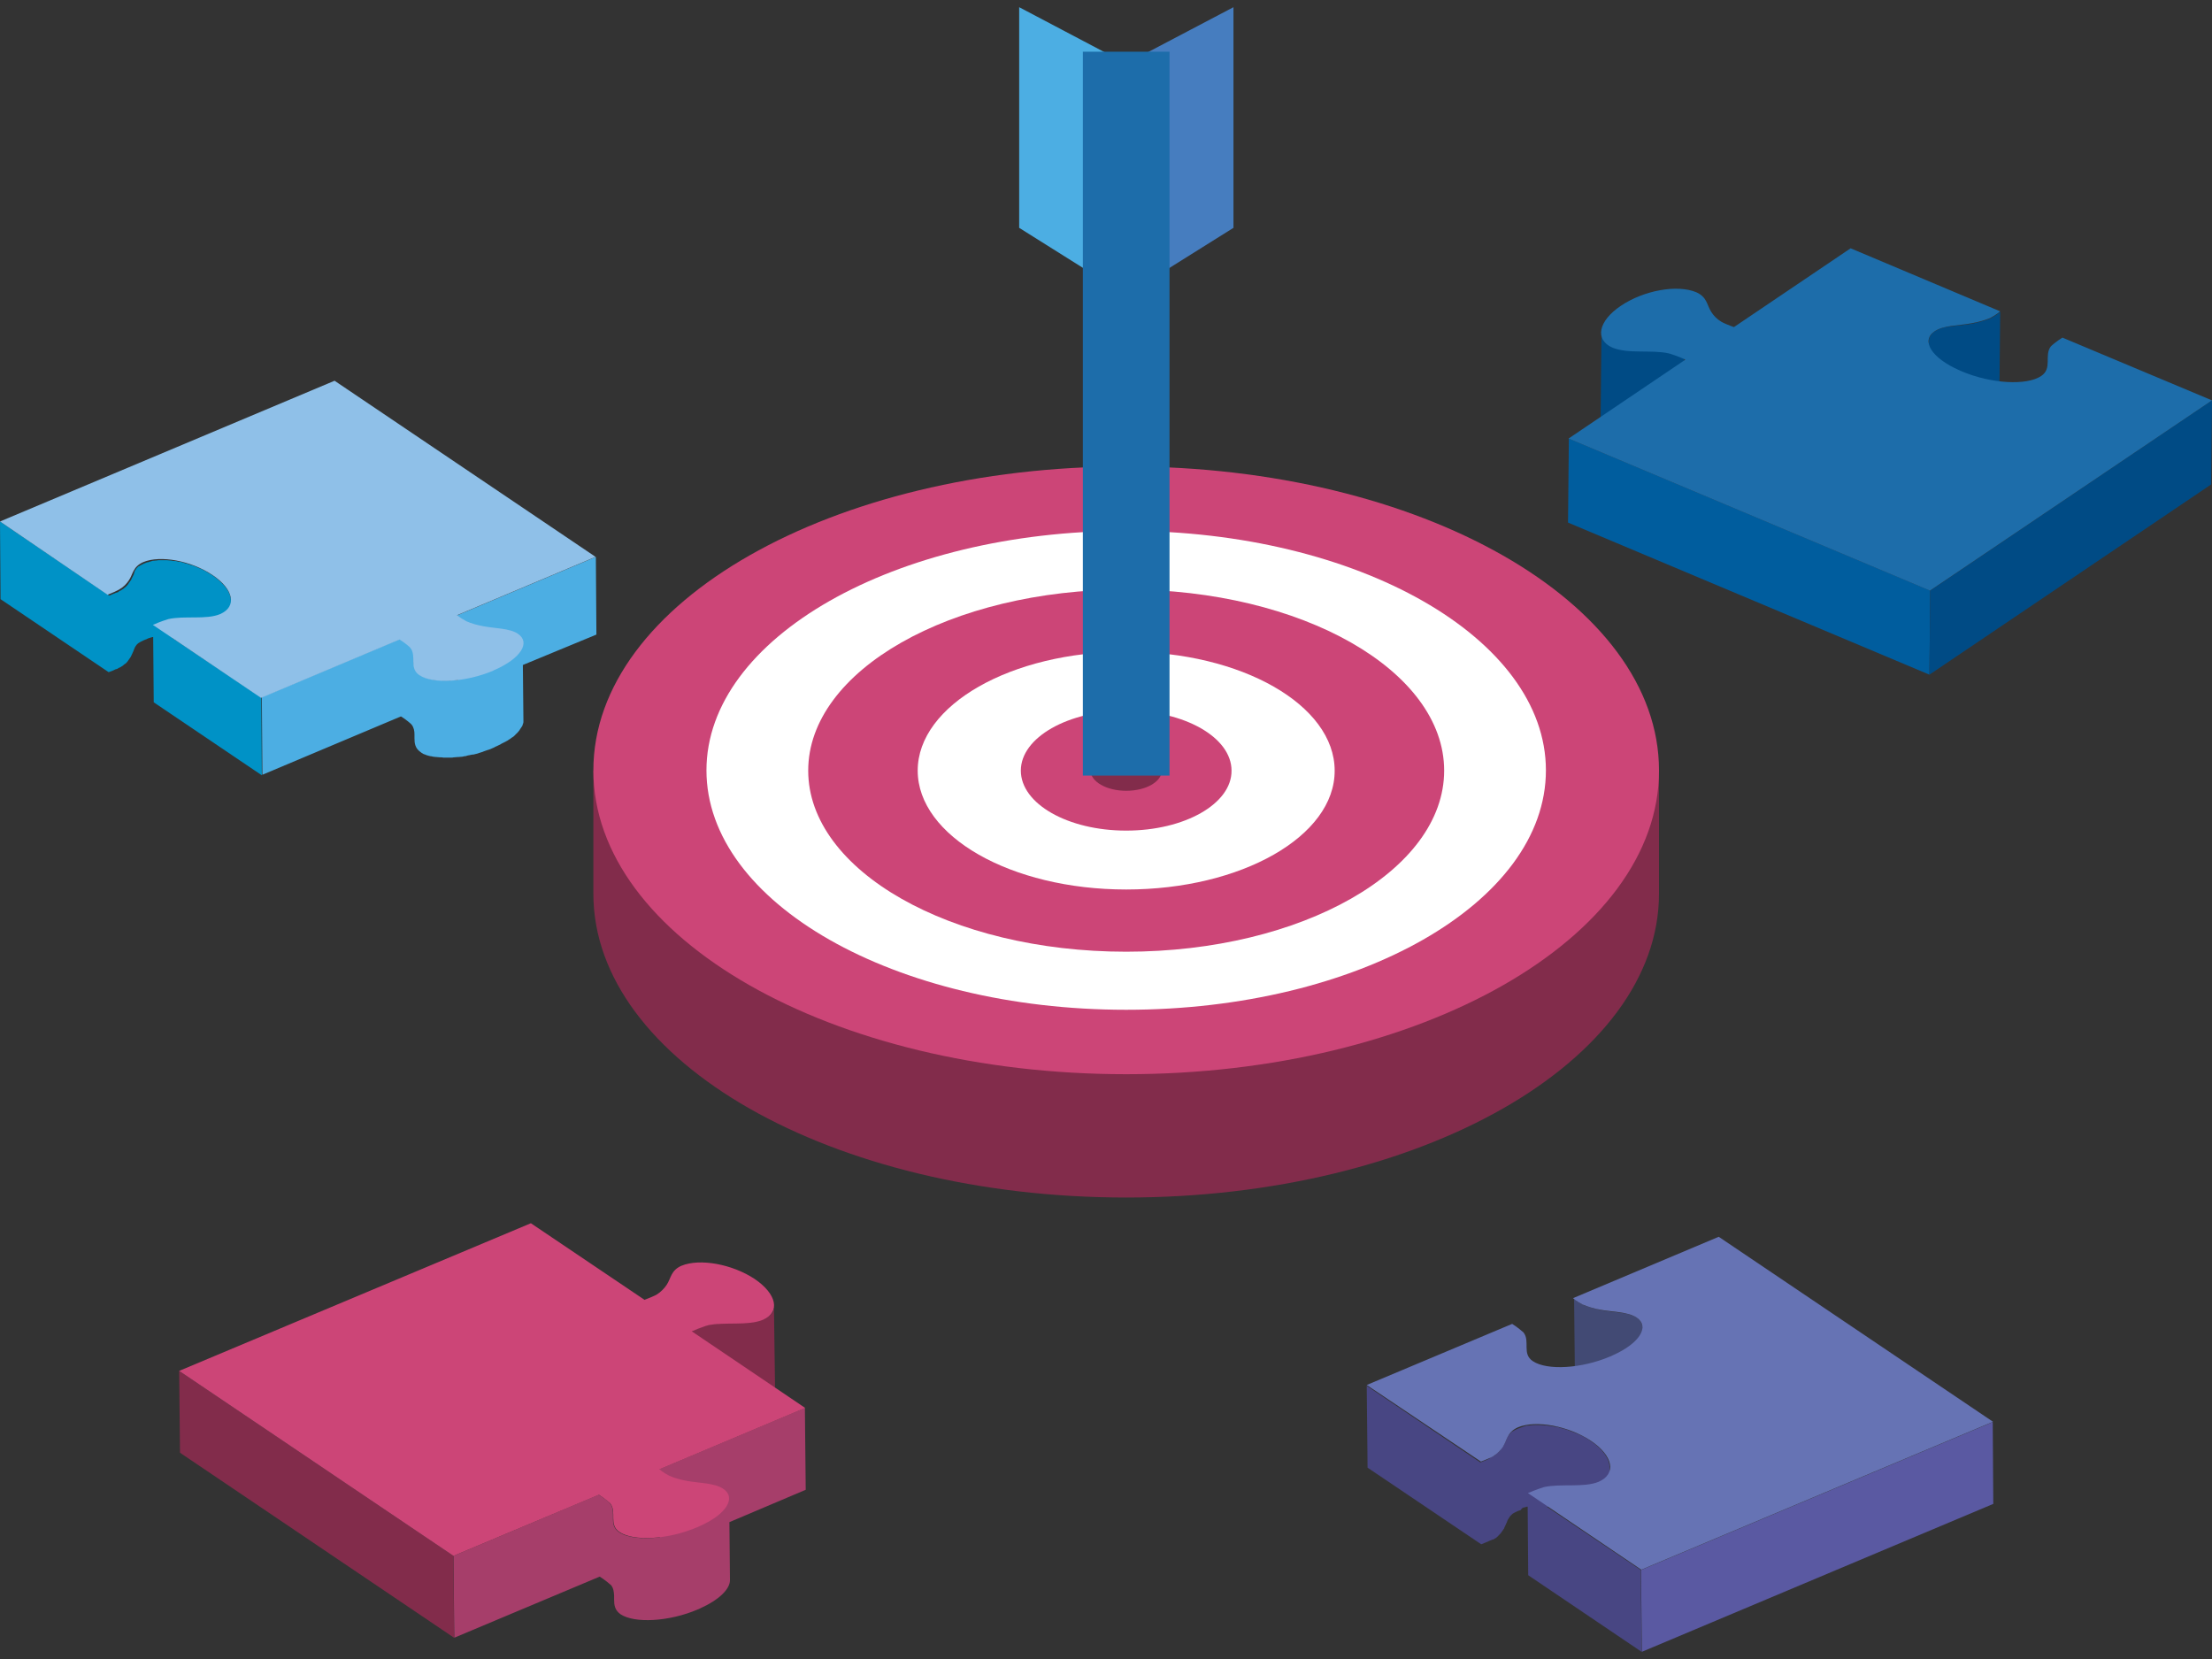
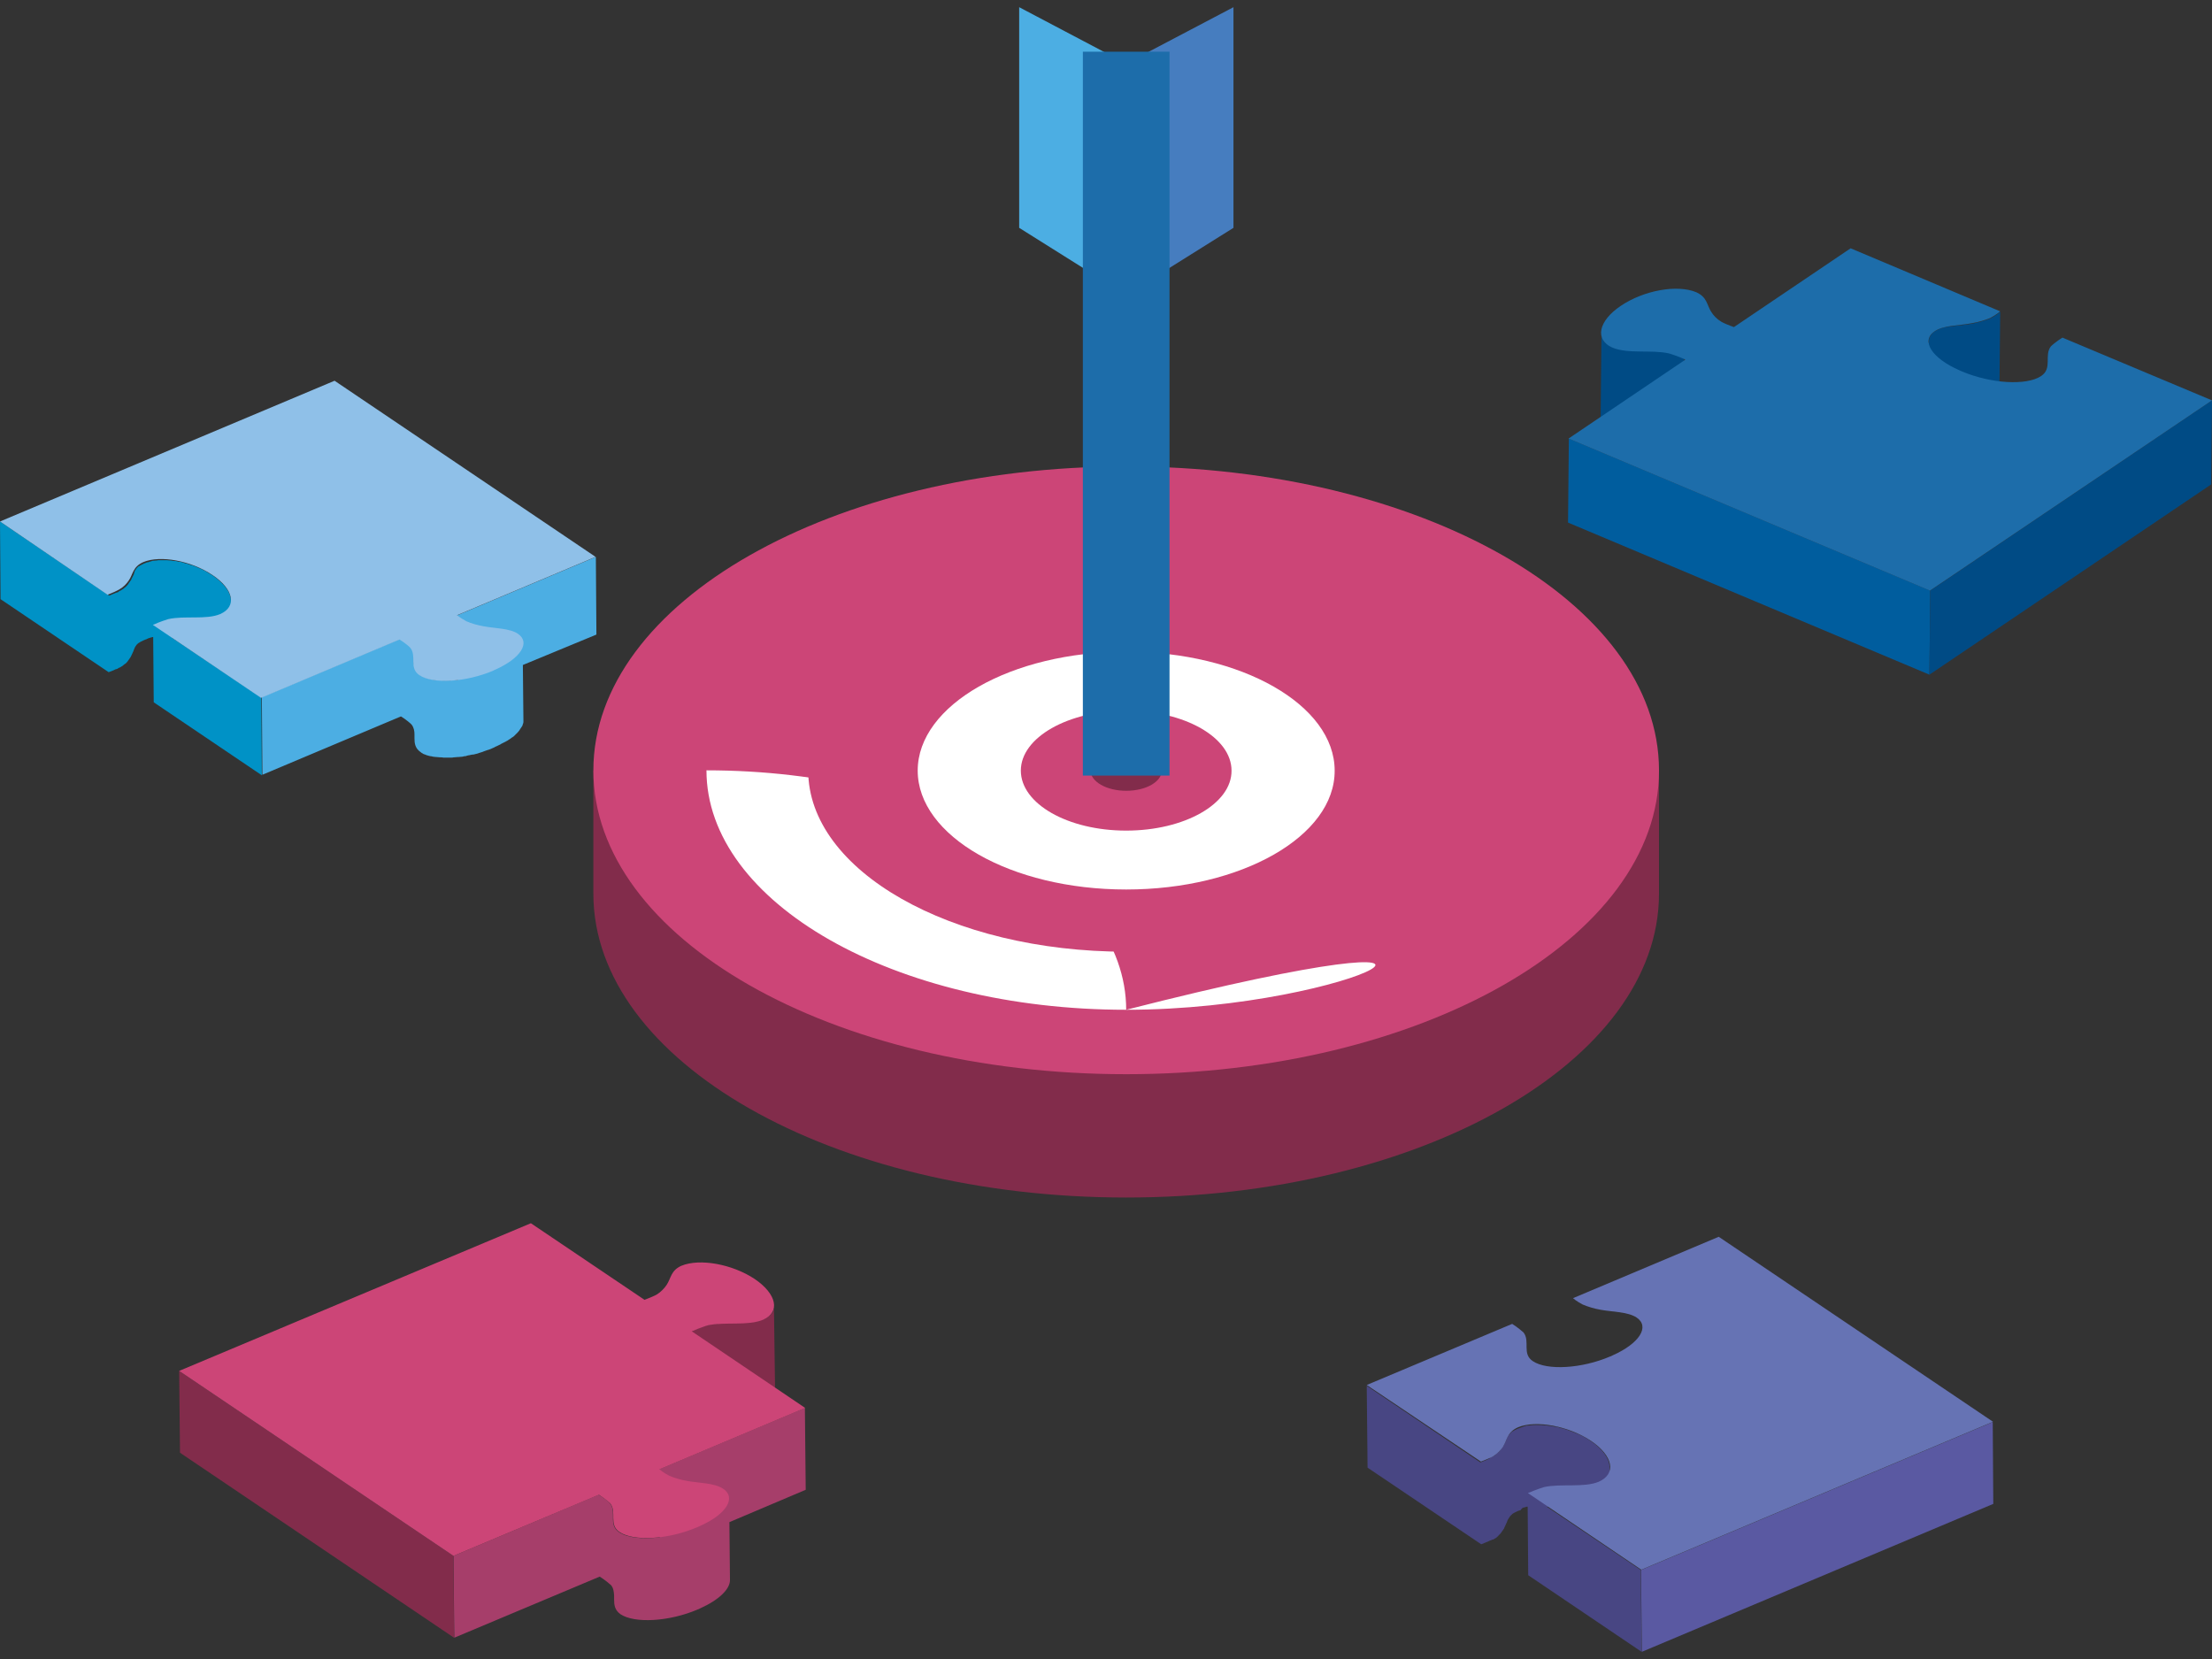
<svg xmlns="http://www.w3.org/2000/svg" version="1.1" id="Capa_1" x="0px" y="0px" viewBox="0 0 800 600" style="enable-background:new 0 0 800 600;" xml:space="preserve">
  <rect x="0" y="0" width="800" height="600" fill="#333333" stroke="none" />
  <style type="text/css">
	.st0{fill:#822C4B;}
	.st1{fill:#CC4577;}
	.st2{fill:#FFFFFF;}
	.st3{fill:#467DBF;}
	.st4{fill:#4CAEE3;}
	.st5{fill:none;stroke:#1D6DAA;stroke-width:31.339;stroke-miterlimit:10;}
	.st6{enable-background:new    ;}
	.st7{fill:#424A74;}
	.st8{fill:#484683;}
	.st9{fill:#5A59A2;}
	.st10{fill:#6673B4;}
	.st11{fill:#A63E6A;}
	.st12{fill:#0092C6;}
	.st13{fill:#8FC0E8;}
	.st14{fill:#004B85;}
	.st15{fill:#005D9E;}
	.st16{fill:#1D6DAA;}
</style>
  <g>
    <g>
      <g>
        <g>
          <g>
            <path class="st0" d="M214.6,278.7v44.5c0,60.7,86.3,109.9,192.7,109.9c106.4,0,192.7-49.2,192.7-109.9v-44.5H214.6z" />
            <path class="st1" d="M407.3,388.5c-106.4,0-192.7-49.2-192.7-109.9c0-60.7,86.3-109.9,192.7-109.9       c106.4,0,192.7,49.2,192.7,109.9C600.1,339.3,513.8,388.5,407.3,388.5z" />
-             <path class="st2" d="M407.3,365.2c-83.8,0-151.8-38.7-151.8-86.6c0-47.8,68-86.6,151.8-86.6c83.8,0,151.8,38.8,151.8,86.6       C559.1,326.5,491.2,365.2,407.3,365.2z" />
+             <path class="st2" d="M407.3,365.2c-83.8,0-151.8-38.7-151.8-86.6c83.8,0,151.8,38.8,151.8,86.6       C559.1,326.5,491.2,365.2,407.3,365.2z" />
            <ellipse class="st1" cx="407.3" cy="278.7" rx="115" ry="65.5" />
            <path class="st2" d="M407.3,321.7c-41.7,0-75.4-19.3-75.4-43c0-23.7,33.8-43,75.4-43c41.7,0,75.4,19.3,75.4,43       C482.8,302.4,449,321.7,407.3,321.7z" />
            <path class="st1" d="M407.3,300.4c-21.1,0-38.1-9.7-38.1-21.7c0-12,17.1-21.7,38.1-21.7c21.1,0,38.1,9.7,38.1,21.7       C445.5,290.7,428.4,300.4,407.3,300.4z" />
            <path class="st0" d="M407.3,286c-7.1,0-12.9-3.3-12.9-7.4c0-4.1,5.8-7.4,12.9-7.4c7.1,0,12.9,3.3,12.9,7.4       C420.2,282.7,414.5,286,407.3,286z" />
          </g>
          <g>
            <polygon class="st3" points="407.3,106.7 407.3,23 446.1,2.6 446.1,82.4      " />
            <polygon class="st4" points="407.3,106.7 407.3,23 368.6,2.6 368.6,82.4      " />
            <line class="st5" x1="407.3" y1="18.7" x2="407.3" y2="280.5" />
          </g>
        </g>
      </g>
      <g class="st6">
-         <path class="st7" d="M594,480c0-1.3-0.7-2.5-2.1-3.5c-0.2-0.2-0.5-0.3-0.7-0.4c-0.1,0-0.2-0.1-0.2-0.1c-0.2-0.1-0.4-0.2-0.6-0.2     c0,0-0.1,0-0.1-0.1c0,0-0.1,0-0.1,0c-0.3-0.1-0.6-0.2-0.9-0.3c0,0,0,0,0,0l0,0c-0.3-0.1-0.7-0.2-1-0.3c0,0-0.1,0-0.1,0     c0,0-0.1,0-0.1,0c-0.4-0.1-0.8-0.2-1.2-0.2c0,0,0,0,0,0c0,0-0.1,0-0.1,0c-0.4-0.1-0.9-0.1-1.3-0.2c0,0-0.1,0-0.1,0     c-0.5-0.1-0.9-0.1-1.4-0.2c0,0-0.1,0-0.1,0c-0.4,0-0.8-0.1-1.1-0.1c-0.4-0.1-0.9-0.1-1.3-0.2c-0.1,0-0.2,0-0.2,0     c-0.4-0.1-0.9-0.1-1.3-0.2c-0.2,0-0.4-0.1-0.7-0.1c-0.4-0.1-0.9-0.2-1.3-0.3c-0.1,0-0.2,0-0.2-0.1c-0.3-0.1-0.6-0.1-1-0.2     c0,0,0,0,0,0c-0.3-0.1-0.6-0.2-1-0.3c-0.1,0-0.2-0.1-0.3-0.1c-0.2-0.1-0.4-0.1-0.7-0.2c-0.1,0-0.2-0.1-0.3-0.1     c-0.2-0.1-0.4-0.2-0.7-0.2c-0.1,0-0.2-0.1-0.2-0.1c-0.3-0.1-0.5-0.2-0.8-0.3c-0.4-0.2-2.4-1.3-3.5-2.3l0.3,29.6     c1.2,1,3.1,2.1,3.5,2.3c0.3,0.1,0.5,0.2,0.8,0.3c0,0,0,0,0.1,0c0.1,0,0.1,0,0.2,0.1c0.2,0.1,0.4,0.2,0.7,0.2     c0.1,0,0.2,0.1,0.3,0.1c0.2,0.1,0.4,0.1,0.7,0.2c0.1,0,0.1,0,0.2,0.1c0,0,0.1,0,0.1,0c0.3,0.1,0.6,0.2,1,0.3l0,0     c0.3,0.1,0.7,0.2,1,0.2c0,0,0.1,0,0.1,0c0,0,0.1,0,0.1,0c0.4,0.1,0.9,0.2,1.3,0.3c0.2,0,0.4,0.1,0.6,0.1c0,0,0.1,0,0.1,0     c0.4,0.1,0.9,0.1,1.3,0.2c0.1,0,0.2,0,0.3,0c0.4,0.1,0.9,0.1,1.3,0.2c0,0,0,0,0,0c0.3,0,0.6,0.1,0.9,0.1c0.1,0,0.2,0,0.4,0     c0.5,0.1,1,0.1,1.4,0.2c0,0,0.1,0,0.1,0c0.5,0.1,0.9,0.1,1.3,0.2c0,0,0.1,0,0.1,0c0.4,0.1,0.8,0.2,1.2,0.2c0.1,0,0.2,0,0.3,0.1     c0.3,0.1,0.7,0.2,1,0.3c0.3,0.1,0.6,0.2,1,0.3c0.1,0,0.2,0.1,0.3,0.1c0.2,0.1,0.4,0.2,0.6,0.3c0.1,0,0.2,0.1,0.2,0.1     c0.3,0.1,0.5,0.3,0.7,0.4c1.4,1,2.1,2.2,2.1,3.5L594,480z" />
        <path class="st8" d="M551.2,545.2c0.1,0,0.2,0,0.3-0.1c0.1,0,0.3-0.1,0.4-0.1c0.1,0,0.2,0,0.3-0.1c0.1,0,0.2,0,0.3,0l0.2,24.8     l41,27.7l-0.3-29.6l-34-22.9c0.5,0.1,1,0.1,1.5,0.2c0.1,0,0.2,0,0.3,0.1c0.2,0,0.4,0.1,0.6,0.1c0.1,0,0.3,0.1,0.4,0.1     c0.2,0,0.4,0.1,0.5,0.1c0.1,0,0.3,0.1,0.4,0.1c0.3,0.1,0.6,0.1,0.9,0.2c0.1,0,0.2,0,0.2,0.1c0.4,0.1,0.7,0.2,1.1,0.3     c0.1,0,0.1,0,0.2,0.1c0.5,0.1,1,0.3,1.5,0.5c0,0,0.1,0,0.1,0c0.5,0.2,1,0.4,1.5,0.5c0,0,0.1,0,0.1,0c0.6,0.2,1.1,0.5,1.7,0.7     c0,0,0.1,0,0.1,0c0.6,0.3,1.1,0.5,1.7,0.8c0,0,0,0,0.1,0c0.5,0.3,1.1,0.6,1.6,0.9c0,0,0,0,0,0c0.5,0.3,1.1,0.6,1.6,1     c4.5,3.1,6.9,6.5,6.9,9.4c-0.1-9.9-0.2-19.7-0.3-29.6c0-2.9-2.4-6.4-6.9-9.4c-0.5-0.3-1-0.7-1.6-1c0,0,0,0,0,0     c-0.5-0.3-1.1-0.6-1.6-0.9c0,0,0,0-0.1,0c-0.5-0.3-1.1-0.5-1.7-0.8c0,0-0.1,0-0.1,0c-0.6-0.2-1.1-0.5-1.7-0.7c0,0,0,0,0,0     c0,0-0.1,0-0.1,0c-0.5-0.2-1-0.4-1.5-0.6c0,0,0,0-0.1,0c-0.5-0.2-1-0.3-1.5-0.5c0,0-0.1,0-0.1,0c0,0-0.1,0-0.1,0     c-0.4-0.1-0.7-0.2-1.1-0.3c-0.1,0-0.1,0-0.2-0.1c-0.3-0.1-0.6-0.1-0.9-0.2c-0.1,0-0.1,0-0.2,0c-0.1,0-0.1,0-0.2,0     c-0.2,0-0.4-0.1-0.6-0.1c-0.1,0-0.3-0.1-0.4-0.1c-0.2,0-0.4-0.1-0.6-0.1c-0.1,0-0.2,0-0.3,0c0,0,0,0-0.1,0     c-0.5-0.1-1-0.2-1.5-0.2c0,0-0.1,0-0.1,0c0,0-0.1,0-0.1,0c-0.4,0-0.9-0.1-1.3-0.1c0,0-0.1,0-0.1,0c0,0-0.1,0-0.1,0     c-0.8,0-1.6-0.1-2.3,0c0,0-0.1,0-0.1,0c0,0-0.1,0-0.1,0c-0.4,0-0.7,0-1.1,0.1c0,0,0,0,0,0c0,0,0,0-0.1,0c-0.4,0-0.7,0.1-1.1,0.1     c0,0-0.1,0-0.1,0c0,0-0.1,0-0.1,0c-0.1,0-0.3,0-0.4,0.1c-0.1,0-0.2,0-0.3,0.1c-0.2,0-0.3,0.1-0.4,0.1c-0.1,0-0.2,0-0.2,0.1     c0,0,0,0,0,0c-0.3,0.1-0.6,0.2-0.9,0.3c-0.1,0-0.1,0-0.2,0.1c-0.3,0.1-0.6,0.2-0.9,0.3c-0.2,0.1-0.4,0.2-0.6,0.3     c-0.1,0-0.1,0.1-0.2,0.1c-0.1,0-0.1,0.1-0.2,0.1c-0.1,0-0.1,0.1-0.2,0.1c-0.1,0-0.1,0.1-0.2,0.1c-0.1,0.1-0.2,0.2-0.3,0.2     c-0.1,0-0.1,0.1-0.2,0.1c0,0,0,0-0.1,0c-0.1,0.1-0.2,0.2-0.3,0.3c0,0,0,0,0,0c-0.1,0.1-0.2,0.2-0.3,0.3c0,0,0,0.1-0.1,0.1     c0,0-0.1,0.1-0.1,0.1c-0.1,0.1-0.2,0.2-0.2,0.3c0,0-0.1,0.1-0.1,0.1c0,0,0,0-0.1,0.1c0,0-0.1,0.1-0.1,0.1     c-0.1,0.1-0.1,0.2-0.2,0.3c0,0.1-0.1,0.1-0.1,0.2c-0.1,0.1-0.1,0.2-0.1,0.3c0,0,0,0.1-0.1,0.1c0,0,0,0.1-0.1,0.1     c-0.1,0.2-0.2,0.3-0.2,0.5c0,0,0,0.1,0,0.1c-0.1,0.2-0.2,0.4-0.3,0.6c-0.1,0.2-0.1,0.3-0.2,0.5c0,0.1-0.1,0.1-0.1,0.2     c-0.1,0.2-0.2,0.4-0.3,0.6c-0.1,0.1-0.1,0.2-0.2,0.3c0,0-0.1,0.1-0.1,0.1c-0.1,0.1-0.2,0.3-0.3,0.4c-0.1,0.1-0.1,0.2-0.2,0.3     c-0.1,0.1-0.2,0.3-0.3,0.4c0,0.1-0.1,0.1-0.1,0.2c-0.1,0.2-0.3,0.3-0.4,0.5c0,0,0,0,0,0c-0.2,0.2-0.3,0.3-0.5,0.5     c-0.1,0-0.1,0.1-0.2,0.1c-0.1,0.1-0.3,0.2-0.4,0.4c-0.1,0.1-0.1,0.1-0.2,0.2c-0.1,0.1-0.3,0.2-0.4,0.3c-0.1,0-0.1,0.1-0.2,0.1     c-0.2,0.2-0.4,0.3-0.7,0.4c0,0,0,0-0.1,0c0,0,0,0,0,0c0,0-0.1,0-0.1,0.1c0,0,0,0-0.1,0c0,0-0.1,0-0.1,0.1c0,0,0,0-0.1,0     c0,0-0.1,0-0.1,0.1c0,0-0.1,0-0.1,0.1c0,0-0.1,0-0.1,0.1c0,0-0.1,0-0.1,0.1c0,0-0.1,0-0.1,0.1c-0.1,0-0.1,0-0.2,0.1     c-0.1,0-0.1,0.1-0.2,0.1c0,0-0.1,0-0.1,0c-0.1,0-0.2,0.1-0.3,0.2c-0.8,0.3-1.7,0.7-2.5,1l-41.1-27.7l0.3,29.6l41.1,27.7     c0.8-0.3,1.8-0.7,2.5-1c0.2-0.1,0.4-0.2,0.6-0.3c0,0,0,0,0,0c0.1,0,0.2-0.1,0.3-0.1c0,0,0,0,0,0c0.1,0,0.1-0.1,0.2-0.1     c0,0,0.1,0,0.1,0c0.1,0,0.1,0,0.1-0.1c0,0,0.1,0,0.1,0c0,0,0.1,0,0.1-0.1c0,0,0.1,0,0.1,0c0,0,0,0,0.1,0c0,0,0.1,0,0.1,0     c0,0,0,0,0,0c0,0,0,0,0,0c0,0,0,0,0,0c0.2-0.1,0.5-0.3,0.7-0.4c0.1,0,0.1-0.1,0.2-0.1c0.1-0.1,0.3-0.2,0.4-0.3     c0,0,0.1-0.1,0.1-0.1c0,0,0.1-0.1,0.1-0.1c0.1-0.1,0.3-0.2,0.4-0.4c0.1-0.1,0.1-0.1,0.2-0.2c0.2-0.2,0.3-0.3,0.5-0.5c0,0,0,0,0,0     c0,0,0,0,0,0c0.1-0.2,0.3-0.3,0.4-0.5c0-0.1,0.1-0.1,0.1-0.2c0.1-0.1,0.2-0.3,0.3-0.4c0,0,0.1-0.1,0.1-0.1c0-0.1,0.1-0.1,0.1-0.2     c0.1-0.1,0.2-0.3,0.3-0.4c0-0.1,0.1-0.1,0.1-0.2c0-0.1,0.1-0.2,0.1-0.3c0,0,0,0,0,0c0.1-0.2,0.2-0.4,0.3-0.6     c0-0.1,0.1-0.1,0.1-0.2c0.1-0.2,0.1-0.3,0.2-0.5c0.1-0.2,0.2-0.4,0.3-0.6c0,0,0-0.1,0-0.1c0.1-0.2,0.2-0.3,0.2-0.5     c0-0.1,0.1-0.1,0.1-0.2c0-0.1,0.1-0.2,0.2-0.3c0-0.1,0.1-0.1,0.1-0.2c0.1-0.1,0.1-0.2,0.2-0.3c0-0.1,0.1-0.1,0.1-0.2     c0,0,0.1-0.1,0.1-0.1c0.1-0.1,0.1-0.2,0.2-0.3c0,0,0.1-0.1,0.1-0.1c0.1-0.1,0.2-0.2,0.3-0.3c0,0,0,0,0,0c0.1-0.1,0.3-0.2,0.4-0.4     c0.1,0,0.1-0.1,0.2-0.1c0.1-0.1,0.2-0.2,0.3-0.2c0.1,0,0.1-0.1,0.2-0.1c0.1-0.1,0.3-0.2,0.4-0.2c0.1,0,0.1-0.1,0.2-0.1     c0.2-0.1,0.4-0.2,0.6-0.3c0.3-0.1,0.6-0.2,0.9-0.3c0.1,0,0.1,0,0.2-0.1C550.5,545.3,550.9,545.2,551.2,545.2z" />
        <g>
          <polygon class="st9" points="720.7,514.3 720.9,543.9 593.8,597.4 593.5,567.8     " />
        </g>
        <g>
          <path class="st10" d="M494.3,500.9l52.6-22.1c1.8,1.1,3.9,2.9,4.1,3.1c2.5,3.2-0.7,7.7,3.4,10.4c5.1,3.4,17.6,2.7,27.9-1.7      c0.3-0.1,0.6-0.2,0.9-0.4c9.7-4.3,13.6-10.4,8.7-13.7c-3.2-2.1-8.6-2-13-2.8c-2.3-0.4-4.6-1.1-6.5-1.9c-0.4-0.2-2.4-1.3-3.5-2.3      l52.7-22.2l99.2,66.9l-127.2,53.5l-41-27.7c0.2-0.1,0.3-0.2,0.5-0.2c2-0.9,5-1.9,5.4-2c6.1-1.3,14.4,0.3,19.7-1.9      c6.5-2.9,5.2-9.4-2.8-14.8c-8.1-5.4-19.9-7.6-26.4-4.9c-4,1.8-3.9,4.6-5.4,7c-0.8,1.2-2,2.5-3.6,3.5c-0.2,0.1-0.9,0.5-1.9,0.9      c-0.8,0.3-1.7,0.7-2.5,1L494.3,500.9z" />
        </g>
      </g>
      <g>
        <g class="st6">
          <g>
            <path class="st0" d="M279.9,472c0,0.1,0,0.1,0,0.2c0,0.1,0,0.2,0,0.2c0,0.1,0,0.1,0,0.2c0,0.1,0,0.1,0,0.2c0,0.1,0,0.1,0,0.2       c0,0.1,0,0.1,0,0.2c0,0.1,0,0.1-0.1,0.2c0,0.1,0,0.1,0,0.2c0,0,0,0.1,0,0.1c-0.1,0.2-0.2,0.4-0.2,0.6c0,0,0,0,0,0       c-0.1,0.2-0.2,0.4-0.3,0.5c0,0,0,0.1-0.1,0.1c-0.1,0.2-0.3,0.3-0.4,0.5c0,0-0.1,0.1-0.1,0.1c0,0-0.1,0.1-0.1,0.1       c-0.1,0.1-0.1,0.1-0.2,0.2c-0.1,0-0.1,0.1-0.2,0.1c0,0-0.1,0.1-0.1,0.1c-0.1,0.1-0.2,0.1-0.3,0.2c-0.1,0-0.1,0.1-0.2,0.1       c-0.1,0.1-0.2,0.1-0.3,0.2c0,0-0.1,0.1-0.1,0.1c-0.1,0.1-0.2,0.1-0.3,0.2c-0.1,0-0.1,0.1-0.2,0.1c-0.2,0.1-0.3,0.2-0.5,0.2       c-0.7,0.3-1.4,0.5-2.1,0.7c-0.6,0.1-1.2,0.3-1.8,0.3c-0.6,0.1-1.2,0.2-1.8,0.2c-0.9,0.1-1.7,0.1-2.6,0.1       c-1.9,0.1-3.9,0-5.8,0.1c-0.9,0-1.7,0.1-2.6,0.1l0.3,29.6c0.8-0.1,1.7-0.1,2.6-0.1c1.9-0.1,3.9,0,5.8-0.1       c0.9,0,1.8-0.1,2.6-0.1c0.6,0,1.2-0.1,1.8-0.2c0.6-0.1,1.2-0.2,1.8-0.3c0.7-0.2,1.4-0.4,2.1-0.7c0.2-0.1,0.3-0.2,0.5-0.2       c0,0,0.1-0.1,0.1-0.1c0.1-0.1,0.2-0.1,0.3-0.2c0,0,0,0,0,0c0,0,0.1,0,0.1-0.1c0.1-0.1,0.2-0.1,0.3-0.2c0.1,0,0.1-0.1,0.2-0.1       c0.1-0.1,0.2-0.1,0.3-0.2c0,0,0.1,0,0.1-0.1c0,0,0,0,0.1-0.1c0.1,0,0.1-0.1,0.2-0.1c0.1-0.1,0.1-0.1,0.2-0.2       c0,0,0.1-0.1,0.1-0.1c0,0,0.1-0.1,0.1-0.1c0,0,0,0,0,0c0.1-0.2,0.3-0.3,0.4-0.5c0,0,0,0,0,0c0,0,0,0,0-0.1       c0.1-0.2,0.2-0.4,0.3-0.5l0,0c0,0,0,0,0,0c0.1-0.2,0.2-0.4,0.3-0.6c0,0,0,0,0,0c0,0,0,0,0,0c0-0.1,0-0.1,0.1-0.2       c0-0.1,0-0.1,0.1-0.2c0-0.1,0-0.1,0-0.2c0,0,0-0.1,0-0.1c0,0,0,0,0-0.1c0-0.1,0-0.2,0-0.2c0-0.1,0-0.1,0-0.2c0-0.1,0-0.2,0-0.3       c0,0,0-0.1,0-0.1c0,0,0,0,0-0.1L279.9,472z" />
            <path class="st0" d="M256,479.3C256,479.3,256,479.3,256,479.3c-0.6,0.1-3.4,1.1-5.4,2c-0.2,0.1-0.4,0.2-0.5,0.2l0.3,29.6       c0.2-0.1,0.3-0.2,0.5-0.2c2-0.9,4.8-1.8,5.4-2c0,0,0,0,0,0c0.5-0.1,0.9-0.2,1.4-0.3c0.6-0.1,1.2-0.1,1.8-0.2l-0.3-29.6       c-0.6,0-1.2,0.1-1.8,0.2C257,479.1,256.5,479.2,256,479.3z" />
          </g>
          <path class="st11" d="M291.4,538.8l-0.3-29.6l-52.7,22.2l0.2,24.6c-6.1,0.7-11.6,0.2-14.6-1.8c-2-1.3-2.3-3-2.3-4.8      c0-0.5,0-1,0-1.5c0-1.5-0.1-2.9-1.1-4.2c-0.2-0.3-2.3-2.1-4.1-3.1L164,562.7l0.3,29.6l52.6-22.1c1.8,1.1,3.9,2.9,4.1,3.1      c0.9,1.1,1,2.4,1.1,3.7c0,0.5,0,1,0,1.5c0,1.9,0.2,3.8,2.3,5.3c5.1,3.4,17.6,2.7,27.9-1.7c0.3-0.1,0.6-0.2,0.9-0.4      c6.9-3.1,10.8-7,10.8-10.2c-0.1-7-0.1-14-0.2-21L291.4,538.8z" />
          <path class="st0" d="M275.9,477.3l0.3,29.6c-5.5,2.3-13.8,0.7-19.9,2c-0.5,0.1-3.4,1.1-5.4,2c-0.2,0.1-0.4,0.2-0.5,0.2      l-0.3-29.6c0.2-0.1,0.3-0.2,0.5-0.2c2-0.9,4.9-1.9,5.4-2C262.1,478,270.4,479.6,275.9,477.3z" />
          <polygon class="st0" points="164,562.7 64.8,495.8 65.1,525.4 164.2,592.3     " />
          <path class="st1" d="M261.5,538.4c-3.2-2.1-8.6-2-13-2.8c-2.3-0.4-4.7-1.1-6.5-1.9c-0.4-0.2-2.4-1.3-3.5-2.3l52.7-22.2l-41-27.7      c0.2-0.1,0.3-0.2,0.5-0.2c2-0.9,4.9-1.9,5.4-2c6.1-1.3,14.4,0.3,19.9-2c6.3-2.8,4.9-9.3-3-14.7c-8.1-5.4-19.9-7.6-26.6-4.8      c-3.8,1.7-3.7,4.5-5.3,6.9c-0.8,1.2-2,2.5-3.6,3.5c-0.2,0.1-0.9,0.5-1.9,0.9c-0.8,0.3-1.7,0.7-2.5,1l-41.1-27.7L64.8,495.8      l99.2,66.9l52.6-22.1c1.8,1.1,3.9,2.9,4.1,3.1c2.5,3.2-0.7,7.7,3.4,10.4c5.1,3.4,17.6,2.7,27.9-1.7c0.3-0.1,0.6-0.2,0.9-0.4      C262.6,547.8,266.5,541.7,261.5,538.4z" />
        </g>
      </g>
      <g>
        <g class="st6">
          <path class="st12" d="M54.1,230.7c0.1,0,0.2,0,0.3-0.1c0.1,0,0.3-0.1,0.4-0.1c0.1,0,0.2,0,0.3-0.1c0.1,0,0.2,0,0.3,0l0.2,23.6      l39.1,26.4l-0.2-28.1L62,230.5c0.5,0.1,1,0.1,1.4,0.2c0.1,0,0.2,0,0.3,0.1c0.2,0,0.4,0.1,0.6,0.1c0.1,0,0.2,0,0.4,0.1      c0.2,0,0.4,0.1,0.5,0.1c0.1,0,0.2,0.1,0.3,0.1c0.3,0.1,0.6,0.1,0.8,0.2c0.1,0,0.1,0,0.2,0.1c0.3,0.1,0.7,0.2,1,0.3      c0.1,0,0.1,0,0.2,0.1c0.5,0.1,1,0.3,1.4,0.5c0,0,0,0,0.1,0c0.5,0.2,1,0.3,1.4,0.5c0,0,0.1,0,0.1,0c0.5,0.2,1.1,0.4,1.6,0.7      c0,0,0,0,0.1,0c0.5,0.2,1.1,0.5,1.6,0.8c0,0,0,0,0.1,0c0.5,0.3,1,0.6,1.5,0.9c0,0,0,0,0,0c0.5,0.3,1,0.6,1.5,0.9      c4.3,2.9,6.6,6.2,6.6,9c-0.1-9.4-0.2-18.8-0.2-28.1c0-2.8-2.3-6-6.6-9c-0.5-0.3-1-0.6-1.5-0.9c0,0,0,0,0,0      c-0.5-0.3-1-0.6-1.5-0.9c0,0,0,0-0.1,0c-0.5-0.3-1-0.5-1.6-0.8c0,0-0.1,0-0.1,0c-0.5-0.2-1.1-0.5-1.6-0.7c0,0,0,0,0,0      c0,0-0.1,0-0.1,0c-0.5-0.2-0.9-0.4-1.4-0.5c0,0,0,0-0.1,0c-0.5-0.2-0.9-0.3-1.4-0.5c0,0-0.1,0-0.1,0c0,0-0.1,0-0.1,0      c-0.3-0.1-0.7-0.2-1-0.3c-0.1,0-0.2,0-0.2-0.1c-0.3-0.1-0.6-0.1-0.8-0.2c-0.1,0-0.1,0-0.2,0c-0.1,0-0.1,0-0.2,0      c-0.2,0-0.3-0.1-0.5-0.1c-0.1,0-0.3-0.1-0.4-0.1c-0.2,0-0.3-0.1-0.5-0.1c-0.1,0-0.2,0-0.3,0c0,0,0,0-0.1,0      c-0.5-0.1-1-0.1-1.4-0.2c0,0-0.1,0-0.1,0c0,0-0.1,0-0.1,0c-0.4,0-0.8-0.1-1.2-0.1c0,0-0.1,0-0.1,0c0,0-0.1,0-0.1,0      c-0.4,0-0.8,0-1.1,0l0,0c0,0,0,0,0,0c-0.4,0-0.7,0-1.1,0c0,0-0.1,0-0.1,0c0,0-0.1,0-0.1,0c-0.3,0-0.7,0-1,0.1c0,0,0,0,0,0      c0,0-0.1,0-0.1,0c-0.4,0-0.7,0.1-1,0.1c0,0-0.1,0-0.1,0c0,0-0.1,0-0.1,0c-0.1,0-0.3,0-0.4,0.1c-0.1,0-0.2,0-0.3,0.1      c-0.1,0-0.3,0.1-0.4,0.1c-0.1,0-0.2,0-0.3,0.1c0,0,0,0,0,0c-0.3,0.1-0.6,0.2-0.9,0.2c-0.1,0-0.1,0-0.2,0.1      c-0.3,0.1-0.6,0.2-0.8,0.3c-0.2,0.1-0.4,0.2-0.6,0.3c-0.1,0-0.1,0.1-0.2,0.1c-0.1,0-0.1,0.1-0.2,0.1c-0.1,0-0.1,0.1-0.2,0.1      c-0.1,0-0.1,0.1-0.2,0.1c-0.1,0.1-0.2,0.1-0.3,0.2c-0.1,0-0.1,0.1-0.2,0.1c0,0,0,0-0.1,0c-0.1,0.1-0.2,0.2-0.3,0.3c0,0,0,0,0,0      c-0.1,0.1-0.2,0.2-0.2,0.2v0v0v0c0,0,0,0.1-0.1,0.1c0,0-0.1,0.1-0.1,0.1c-0.1,0.1-0.1,0.2-0.2,0.3c0,0-0.1,0.1-0.1,0.1      c0,0,0,0,0,0.1c0,0-0.1,0.1-0.1,0.1c-0.1,0.1-0.1,0.2-0.2,0.3c0,0.1-0.1,0.1-0.1,0.2c0,0.1-0.1,0.2-0.1,0.3c0,0,0,0.1,0,0.1      c0,0,0,0.1,0,0.1c-0.1,0.2-0.2,0.3-0.2,0.5c0,0,0,0.1,0,0.1c-0.1,0.2-0.2,0.4-0.3,0.6c-0.1,0.1-0.1,0.3-0.2,0.4      c0,0.1-0.1,0.1-0.1,0.2c-0.1,0.2-0.2,0.4-0.3,0.6c0,0.1-0.1,0.2-0.1,0.3c0,0.1-0.1,0.1-0.1,0.1c-0.1,0.1-0.2,0.3-0.3,0.4      c-0.1,0.1-0.1,0.2-0.2,0.3c-0.1,0.1-0.2,0.2-0.3,0.4c0,0.1-0.1,0.1-0.1,0.2c-0.1,0.2-0.3,0.3-0.4,0.5c0,0,0,0,0,0      c-0.2,0.2-0.3,0.3-0.5,0.5c0,0-0.1,0.1-0.1,0.1c-0.1,0.1-0.2,0.2-0.4,0.3c-0.1,0.1-0.1,0.1-0.2,0.2c-0.1,0.1-0.3,0.2-0.4,0.3      c-0.1,0-0.1,0.1-0.2,0.1c-0.2,0.1-0.4,0.3-0.6,0.4c0,0,0,0,0,0c0,0,0,0-0.1,0c0,0,0,0,0,0c0,0-0.1,0-0.1,0.1c0,0,0,0-0.1,0      c0,0-0.1,0-0.1,0.1c0,0-0.1,0-0.1,0c0,0-0.1,0-0.1,0.1c0,0-0.1,0-0.1,0.1c0,0-0.1,0-0.1,0.1c-0.1,0-0.1,0.1-0.2,0.1      c0,0-0.1,0-0.1,0c-0.1,0-0.1,0.1-0.2,0.1c0,0-0.1,0-0.1,0c-0.1,0-0.2,0.1-0.3,0.1c-0.7,0.3-1.6,0.7-2.4,1L0,188.6l0.2,28.1      l39.1,26.4c0.8-0.3,1.7-0.6,2.4-1c0.1,0,0.2-0.1,0.3-0.1c0,0,0,0,0.1,0c0.1,0,0.2-0.1,0.2-0.1c0,0,0.1,0,0.1,0      c0.1,0,0.1-0.1,0.2-0.1c0,0,0.1,0,0.1-0.1c0,0,0.1,0,0.1-0.1c0,0,0.1,0,0.1,0c0,0,0.1,0,0.1-0.1c0,0,0,0,0.1,0      c0,0,0.1,0,0.1-0.1c0,0,0,0,0,0c0,0,0.1,0,0.1,0c0,0,0,0,0,0c0,0,0,0,0.1,0c0,0,0,0,0,0c0.2-0.1,0.4-0.3,0.6-0.4      c0.1,0,0.1-0.1,0.2-0.1c0.1-0.1,0.3-0.2,0.4-0.3c0,0,0.1-0.1,0.1-0.1c0,0,0.1-0.1,0.1-0.1c0.1-0.1,0.3-0.2,0.4-0.3      c0.1,0,0.1-0.1,0.2-0.1c0.2-0.2,0.3-0.3,0.5-0.5c0,0,0,0,0,0c0,0,0,0,0,0c0.1-0.2,0.3-0.3,0.4-0.5c0-0.1,0.1-0.1,0.1-0.2      c0.1-0.1,0.2-0.2,0.3-0.4c0,0,0-0.1,0.1-0.1c0-0.1,0.1-0.1,0.1-0.2c0.1-0.1,0.2-0.3,0.3-0.4c0-0.1,0.1-0.1,0.1-0.2      c0-0.1,0.1-0.1,0.1-0.2c0,0,0,0,0,0c0.1-0.2,0.2-0.4,0.3-0.6c0-0.1,0-0.1,0.1-0.2c0.1-0.2,0.1-0.3,0.2-0.5      c0.1-0.2,0.2-0.4,0.3-0.6c0,0,0-0.1,0-0.1c0.1-0.2,0.1-0.3,0.2-0.5c0-0.1,0.1-0.1,0.1-0.2c0-0.1,0.1-0.2,0.1-0.3      c0-0.1,0.1-0.1,0.1-0.2c0.1-0.1,0.1-0.2,0.2-0.3c0-0.1,0.1-0.1,0.1-0.2c0,0,0.1-0.1,0.1-0.1c0.1-0.1,0.1-0.2,0.2-0.3      c0,0,0.1-0.1,0.1-0.1c0.1-0.1,0.2-0.2,0.3-0.3c0,0,0,0,0,0c0.1-0.1,0.3-0.2,0.4-0.3c0.1,0,0.1-0.1,0.2-0.1      c0.1-0.1,0.2-0.1,0.3-0.2c0.1,0,0.1-0.1,0.2-0.1c0.1-0.1,0.2-0.1,0.4-0.2c0.1,0,0.1-0.1,0.2-0.1c0.2-0.1,0.4-0.2,0.6-0.3      c0.3-0.1,0.6-0.2,0.8-0.3c0.1,0,0.1,0,0.2-0.1C53.5,230.9,53.8,230.8,54.1,230.7z" />
          <path class="st4" d="M215.7,229.5l-0.2-28.1l-50.1,21.1l0.2,23.4c0,0,0,0,0,0c-0.1,0-0.2,0-0.3,0c-0.4,0-0.8,0.1-1.2,0.1      c0,0-0.1,0-0.1,0c-0.3,0-0.6,0-0.9,0.1c-0.1,0-0.2,0-0.3,0c-0.2,0-0.4,0-0.6,0c-0.1,0-0.2,0-0.2,0c-0.5,0-1,0-1.5,0      c-0.1,0-0.1,0-0.2,0c-0.4,0-0.8,0-1.2-0.1c0,0-0.1,0-0.1,0c-0.4,0-0.7-0.1-1.1-0.1c-0.1,0-0.2,0-0.3,0c-0.3,0-0.6-0.1-0.9-0.1      c0,0-0.1,0-0.1,0c-0.3-0.1-0.6-0.1-0.9-0.2c-0.1,0-0.2,0-0.2-0.1c-0.3-0.1-0.5-0.1-0.8-0.2c0,0-0.1,0-0.1,0      c-0.1,0-0.1,0-0.2-0.1c-0.1,0-0.3-0.1-0.4-0.1c-0.1,0-0.1-0.1-0.2-0.1c-0.1,0-0.2-0.1-0.3-0.1c-0.1,0-0.1-0.1-0.2-0.1      c-0.1,0-0.2-0.1-0.3-0.1c-0.1,0-0.1-0.1-0.2-0.1c-0.1-0.1-0.2-0.1-0.3-0.2c0,0-0.1-0.1-0.2-0.1c-0.2-0.1-0.3-0.2-0.4-0.3      c-1.9-1.3-2.2-2.9-2.2-4.6c0-0.5,0-0.9,0-1.4c0-1.4-0.1-2.8-1-4c-0.2-0.3-2.2-2-3.9-3l-50.1,21.1l0.2,28.1l50.1-21.1      c1.7,1,3.7,2.7,3.9,3c0.8,1.1,1,2.3,1,3.5c0,0.5,0,0.9,0,1.4c0,1.8,0.2,3.6,2.2,5c0.1,0.1,0.3,0.2,0.4,0.3c0,0,0.1,0.1,0.2,0.1      c0.1,0.1,0.2,0.1,0.3,0.2c0.1,0,0.1,0.1,0.2,0.1c0.1,0.1,0.2,0.1,0.3,0.1c0.1,0,0.1,0.1,0.2,0.1c0,0,0.1,0,0.1,0      c0.1,0,0.2,0.1,0.2,0.1c0.1,0,0.1,0.1,0.2,0.1c0.1,0,0.3,0.1,0.4,0.1c0.1,0,0.1,0,0.2,0.1c0,0,0,0,0,0c0,0,0.1,0,0.1,0      c0.3,0.1,0.5,0.1,0.8,0.2c0,0,0.1,0,0.1,0c0,0,0.1,0,0.1,0c0.3,0.1,0.6,0.1,0.9,0.2c0,0,0,0,0,0c0,0,0.1,0,0.1,0      c0.3,0,0.6,0.1,0.9,0.1c0,0,0.1,0,0.1,0c0,0,0.1,0,0.1,0c0.4,0,0.7,0.1,1.1,0.1l0,0c0,0,0,0,0.1,0c0.4,0,0.8,0,1.2,0.1      c0,0,0.1,0,0.1,0c0,0,0,0,0.1,0c0.5,0,1,0,1.5,0c0,0,0.1,0,0.1,0c0,0,0.1,0,0.1,0c0.2,0,0.4,0,0.6,0c0.1,0,0.2,0,0.3,0      c0.3,0,0.6,0,0.9-0.1c0,0,0,0,0.1,0l0,0c0.4,0,0.8-0.1,1.2-0.1c0.1,0,0.2,0,0.3,0c0.4,0,0.7-0.1,1.1-0.1c0,0,0.1,0,0.1,0      c0,0,0,0,0,0c0.3,0,0.7-0.1,1-0.2c0.1,0,0.1,0,0.2,0c0.3,0,0.6-0.1,0.8-0.2c0.1,0,0.3-0.1,0.4-0.1c0.2,0,0.4-0.1,0.6-0.1      c0.1,0,0.3-0.1,0.4-0.1c0.2,0,0.4-0.1,0.6-0.1c0.1,0,0.1,0,0.2,0c0,0,0.1,0,0.1,0c0.5-0.1,1.1-0.3,1.6-0.4c0.1,0,0.1,0,0.2-0.1      c0.6-0.2,1.1-0.3,1.6-0.5c0.1,0,0.1,0,0.2-0.1c0.6-0.2,1.1-0.4,1.7-0.6c0,0,0.1,0,0.1,0c0.6-0.2,1.1-0.4,1.7-0.7      c0.3-0.1,0.5-0.2,0.8-0.4c0.4-0.2,0.7-0.3,1.1-0.5c0.1-0.1,0.2-0.1,0.4-0.2c0.2-0.1,0.5-0.2,0.7-0.4c0.1-0.1,0.3-0.1,0.4-0.2      c0.2-0.1,0.4-0.2,0.6-0.3c0.1-0.1,0.3-0.1,0.4-0.2c0.1,0,0.2-0.1,0.2-0.1c0.1-0.1,0.2-0.2,0.4-0.2c0.1-0.1,0.2-0.1,0.3-0.2      c0.2-0.1,0.4-0.3,0.6-0.4c0.1,0,0.1-0.1,0.2-0.1c0.3-0.2,0.5-0.4,0.8-0.6c0.1,0,0.1-0.1,0.2-0.1c0.1-0.1,0.3-0.2,0.4-0.3      c0,0,0.1,0,0.1-0.1c0.2-0.2,0.4-0.3,0.5-0.5c0.1-0.1,0.2-0.1,0.2-0.2c0.2-0.2,0.5-0.4,0.7-0.7l0,0c0.2-0.2,0.3-0.4,0.5-0.6      c0.1-0.1,0.1-0.1,0.1-0.2c0.1-0.1,0.2-0.2,0.2-0.3c0,0,0-0.1,0.1-0.1c0-0.1,0.1-0.1,0.1-0.2c0.1-0.1,0.2-0.3,0.3-0.4      c0-0.1,0.1-0.1,0.1-0.2c0,0,0-0.1,0.1-0.1c0.1-0.1,0.1-0.3,0.2-0.4c0,0,0,0,0-0.1c0-0.1,0.1-0.2,0.1-0.3c0-0.1,0-0.1,0.1-0.2      c0,0,0-0.1,0-0.1c0-0.1,0.1-0.3,0.1-0.4c0,0,0-0.1,0-0.1c0,0,0-0.1,0-0.1c0-0.2,0-0.3,0-0.5c0,0,0,0,0,0      c-0.1-6.7-0.1-13.4-0.2-20L215.7,229.5z" />
          <g>
            <path class="st13" d="M0,188.6l121-50.9l94.4,63.7l-50.1,21.1c1.1,0.9,3,2,3.4,2.2c1.8,0.8,4,1.4,6.2,1.8       c4.2,0.8,9.4,0.7,12.4,2.7c4.7,3.2,1,8.9-8.2,13c-0.3,0.1-0.5,0.2-0.8,0.4c-9.8,4.1-21.7,4.9-26.6,1.6       c-3.9-2.6-0.9-6.9-3.3-9.9c-0.2-0.3-2.2-2-3.9-3l-50.1,21.1l-39.1-26.4c0.2-0.1,0.3-0.2,0.5-0.2c1.9-0.9,4.7-1.8,5.1-1.9       c5.8-1.3,13.7,0.3,18.7-1.8c6.2-2.7,4.9-9-2.7-14.1c-7.7-5.2-18.9-7.3-25.1-4.7c-3.8,1.7-3.7,4.4-5.2,6.6       c-0.8,1.2-1.9,2.4-3.5,3.3c-0.2,0.1-0.9,0.5-1.8,0.9c-0.7,0.3-1.6,0.7-2.4,1L0,188.6z" />
          </g>
        </g>
      </g>
      <g>
        <g class="st6">
          <path class="st14" d="M697.6,123.4c0-1.4,0.7-2.6,2.2-3.6c0.2-0.2,0.5-0.3,0.7-0.4c0.1,0,0.2-0.1,0.2-0.1      c0.2-0.1,0.4-0.2,0.6-0.3c0,0,0.1,0,0.1-0.1c0,0,0.1,0,0.1,0c0.3-0.1,0.6-0.2,1-0.3c0,0,0,0,0,0l0,0c0.3-0.1,0.7-0.2,1-0.3      c0,0,0.1,0,0.1,0c0.1,0,0.1,0,0.2,0c0.4-0.1,0.8-0.2,1.3-0.2c0,0,0,0,0,0c0,0,0.1,0,0.1,0c0.4-0.1,0.9-0.1,1.3-0.2      c0.1,0,0.1,0,0.2,0c0.5-0.1,0.9-0.1,1.4-0.2c0,0,0.1,0,0.1,0c0.1,0,0.2,0,0.3,0c0.3,0,0.6-0.1,1-0.1c0.4-0.1,0.9-0.1,1.3-0.2      c0.1,0,0.2,0,0.3,0c0.4-0.1,0.9-0.1,1.3-0.2c0.2,0,0.5-0.1,0.7-0.1c0.5-0.1,0.9-0.2,1.4-0.3c0.1,0,0.2,0,0.3-0.1      c0.3-0.1,0.7-0.2,1-0.2c0,0,0,0,0,0c0.3-0.1,0.7-0.2,1-0.3c0.1,0,0.2-0.1,0.3-0.1c0.2-0.1,0.4-0.1,0.7-0.2      c0.1,0,0.2-0.1,0.3-0.1c0.2-0.1,0.4-0.2,0.6-0.2c0.1,0,0.2-0.1,0.3-0.1c0.3-0.1,0.6-0.2,0.8-0.3c0.4-0.2,2.5-1.4,3.6-2.4      l-0.3,30.4c-1.2,1-3.2,2.2-3.6,2.4c-0.3,0.1-0.5,0.2-0.8,0.4c0,0,0,0-0.1,0c-0.1,0-0.1,0-0.2,0.1c-0.2,0.1-0.4,0.2-0.7,0.2      c-0.1,0-0.2,0.1-0.3,0.1c-0.2,0.1-0.4,0.1-0.7,0.2c-0.1,0-0.1,0-0.2,0.1c0,0-0.1,0-0.1,0c-0.3,0.1-0.6,0.2-1,0.3c0,0,0,0,0,0      c-0.3,0.1-0.6,0.2-1,0.2c0,0-0.1,0-0.1,0c-0.1,0-0.1,0-0.2,0c-0.5,0.1-0.9,0.2-1.4,0.3c-0.2,0-0.4,0.1-0.6,0.1c0,0-0.1,0-0.1,0      c-0.4,0.1-0.9,0.1-1.3,0.2c-0.1,0-0.2,0-0.3,0c-0.4,0.1-0.9,0.1-1.3,0.2c0,0,0,0,0,0c-0.3,0-0.6,0.1-0.9,0.1      c-0.2,0-0.3,0-0.5,0.1c-0.5,0.1-0.9,0.1-1.4,0.2c-0.1,0-0.1,0-0.2,0c-0.4,0.1-0.9,0.1-1.3,0.2c-0.1,0-0.1,0-0.2,0      c-0.4,0.1-0.9,0.2-1.3,0.2c-0.1,0-0.2,0-0.3,0.1c-0.4,0.1-0.7,0.2-1,0.3c0,0,0,0,0,0c-0.3,0.1-0.7,0.2-1,0.3      c-0.1,0-0.2,0.1-0.3,0.1c-0.2,0.1-0.4,0.2-0.6,0.3c-0.1,0-0.2,0.1-0.2,0.1c-0.3,0.1-0.5,0.3-0.7,0.4c-1.5,1-2.2,2.2-2.2,3.6      L697.6,123.4z" />
          <path class="st14" d="M578.9,152c0-0.1,0-0.1,0-0.2c0-0.1,0-0.1,0-0.2c0,0,0,0,0-0.1c0-0.1,0-0.2,0-0.2c0-0.1,0-0.1,0-0.2      c0-0.1,0-0.2,0-0.3c0,0,0-0.1,0-0.1c0,0,0,0,0-0.1l0.3-30.4c0,0.1,0,0.1,0,0.2c0,0.1,0,0.2,0,0.3c0,0.1,0,0.1,0,0.2      c0,0.1,0,0.2,0,0.2c0,0.1,0,0.1,0,0.2c0,0.1,0,0.1,0,0.2c0,0.1,0,0.1,0.1,0.2c0,0.1,0,0.1,0,0.2c0,0,0,0.1,0,0.1      c0.1,0.2,0.2,0.4,0.3,0.6c0,0,0,0,0,0c0.1,0.2,0.2,0.4,0.3,0.6c0,0,0,0.1,0.1,0.1c0.1,0.2,0.3,0.3,0.4,0.5c0,0,0.1,0.1,0.1,0.1      c0,0,0.1,0.1,0.1,0.1c0.1,0.1,0.1,0.1,0.2,0.2c0.1,0,0.1,0.1,0.2,0.1c0.1,0,0.1,0.1,0.2,0.1c0.1,0.1,0.2,0.1,0.3,0.2      c0.1,0,0.1,0.1,0.2,0.1c0.1,0.1,0.2,0.2,0.3,0.2c0,0,0.1,0.1,0.1,0.1c0.1,0.1,0.2,0.1,0.3,0.2c0.1,0,0.1,0.1,0.2,0.1      c0.2,0.1,0.3,0.2,0.5,0.2c0.3,0.1,0.7,0.3,1.1,0.4c0.1,0,0.3,0.1,0.4,0.1c0.3,0.1,0.5,0.1,0.8,0.2c0.1,0,0.1,0,0.2,0      c0.3,0.1,0.6,0.1,0.9,0.2c0.1,0,0.2,0,0.4,0.1c0.3,0,0.6,0.1,0.8,0.1c0.1,0,0.2,0,0.3,0c0.4,0,0.7,0.1,1.1,0.1      c0.2,0,0.5,0,0.7,0c0.2,0,0.4,0,0.6,0c0.2,0,0.5,0,0.7,0c0.2,0,0.4,0,0.6,0c0.5,0,1,0,1.4,0h0c0.6,0,1.1,0,1.7,0      c0.4,0,0.7,0,1.1,0c0.2,0,0.4,0,0.5,0c0.3,0,0.6,0,0.9,0c0.1,0,0.2,0,0.2,0c0.1,0,0.3,0,0.4,0c0.2,0,0.5,0,0.7,0      c0.2,0,0.4,0,0.6,0c0.2,0,0.4,0,0.7,0c0.1,0,0.2,0,0.2,0v0l0,0v0c0.2,0,0.5,0,0.7,0.1c0,0,0.1,0,0.1,0c0.3,0,0.6,0.1,0.9,0.1      c0,0,0.1,0,0.1,0c0.5,0.1,0.9,0.1,1.4,0.2c0,0,0,0,0,0c0,0,0,0,0,0c0,0,0,0,0.1,0c0,0,0.1,0,0.1,0c0,0,0,0,0.1,0      c0,0,0.1,0,0.1,0c0,0,0.1,0,0.1,0c0.1,0,0.1,0,0.2,0.1c0,0,0.1,0,0.1,0c0.1,0,0.1,0,0.2,0.1c0,0,0.1,0,0.1,0      c0.1,0,0.1,0,0.2,0.1c0,0,0.1,0,0.1,0c0.1,0,0.2,0.1,0.2,0.1c0,0,0.1,0,0.1,0c0.1,0,0.2,0.1,0.2,0.1c0.1,0,0.1,0,0.2,0.1      c0.1,0,0.1,0.1,0.2,0.1c0.1,0,0.1,0,0.2,0.1c0.1,0,0.1,0.1,0.2,0.1c0.1,0,0.1,0,0.2,0.1c0.1,0,0.1,0.1,0.2,0.1      c0.1,0,0.1,0,0.2,0.1c0.1,0,0.2,0.1,0.2,0.1c0.1,0,0.1,0.1,0.2,0.1c0.1,0,0.2,0.1,0.2,0.1c0.1,0,0.1,0.1,0.2,0.1      c0.1,0,0.1,0.1,0.2,0.1c0.1,0,0.1,0.1,0.2,0.1c0.1,0,0.2,0.1,0.2,0.1c0.1,0,0.1,0,0.2,0.1c0.1,0.1,0.3,0.1,0.4,0.2      c0.2,0.1,0.4,0.2,0.5,0.3l-0.3,30.4c-0.2-0.1-0.4-0.2-0.5-0.3c-0.1-0.1-0.3-0.1-0.4-0.2c0,0-0.1,0-0.1-0.1      c-0.1,0-0.2-0.1-0.3-0.1c-0.1,0-0.1,0-0.2-0.1c-0.1,0-0.2-0.1-0.3-0.1c-0.1,0-0.1,0-0.2-0.1c-0.1,0-0.2-0.1-0.2-0.1      c-0.1,0-0.1,0-0.2-0.1c-0.1,0-0.2-0.1-0.2-0.1c-0.1,0-0.1,0-0.2-0.1c-0.1,0-0.2-0.1-0.2-0.1c-0.1,0-0.1,0-0.2-0.1      c-0.1,0-0.2-0.1-0.2-0.1c-0.1,0-0.1,0-0.2-0.1c-0.1,0-0.1-0.1-0.2-0.1c-0.1,0-0.1,0-0.2-0.1c-0.1,0-0.1,0-0.2-0.1      c-0.1,0-0.1,0-0.2-0.1c-0.1,0-0.1,0-0.2-0.1c-0.1,0-0.1,0-0.2-0.1c-0.1,0-0.1,0-0.2-0.1c-0.1,0-0.1,0-0.2,0      c-0.1,0-0.1,0-0.2-0.1c0,0-0.1,0-0.1,0c0,0-0.1,0-0.1,0c0,0-0.1,0-0.1,0c0,0-0.1,0-0.1,0c0,0-0.1,0-0.1,0c0,0-0.1,0-0.1,0      c0,0,0,0-0.1,0c0,0-0.1,0-0.1,0c-0.4-0.1-0.9-0.2-1.4-0.2c-0.3-0.1-0.7-0.1-1-0.1c-0.1,0-0.1,0-0.2,0c-0.3,0-0.6-0.1-0.9-0.1      c-0.2,0-0.4,0-0.7,0c-0.2,0-0.4,0-0.7,0c-0.2,0-0.5,0-0.7,0c-0.2,0-0.4,0-0.6,0c-0.3,0-0.6,0-0.9,0c-0.2,0-0.4,0-0.6,0      c-0.4,0-0.7,0-1.1,0c-0.5,0-0.9,0-1.4,0c-0.1,0-0.2,0-0.3,0c-0.5,0-0.9,0-1.4,0c0,0,0,0-0.1,0v0l0,0v0c-0.2,0-0.4,0-0.6,0      c-0.2,0-0.5,0-0.7,0c-0.2,0-0.4,0-0.6,0c-0.2,0-0.5,0-0.7,0c0,0-0.1,0-0.1,0c-0.4,0-0.7-0.1-1.1-0.1c-0.1,0-0.2,0-0.3,0      c-0.2,0-0.4,0-0.5-0.1v0l0,0v0c-0.1,0-0.2,0-0.3-0.1c-0.1,0-0.2,0-0.4-0.1c-0.3-0.1-0.6-0.1-0.9-0.2c-0.1,0-0.1,0-0.2,0      c0,0,0,0-0.1,0c-0.2-0.1-0.5-0.1-0.7-0.2c-0.1,0-0.2-0.1-0.4-0.1c-0.4-0.1-0.7-0.2-1.1-0.4c-0.2-0.1-0.4-0.2-0.5-0.2      c-0.1,0-0.1-0.1-0.2-0.1c-0.1-0.1-0.2-0.1-0.3-0.2c0,0,0,0,0,0c0,0-0.1,0-0.1-0.1c-0.1-0.1-0.2-0.1-0.3-0.2      c-0.1,0-0.1-0.1-0.2-0.1c-0.1-0.1-0.2-0.1-0.3-0.2c0,0-0.1,0-0.1-0.1v0l0,0v0c0,0,0,0-0.1-0.1c-0.1,0-0.1-0.1-0.2-0.1      c-0.1-0.1-0.1-0.1-0.2-0.2c0,0-0.1-0.1-0.1-0.1c0,0-0.1-0.1-0.1-0.1c0,0,0,0,0,0c-0.1-0.2-0.3-0.3-0.4-0.5c0,0,0,0,0,0      c0,0,0,0,0-0.1c-0.1-0.2-0.2-0.4-0.3-0.6c0,0,0,0,0,0c0,0,0,0,0,0c-0.1-0.2-0.2-0.4-0.3-0.6c0,0,0,0,0-0.1v0l0,0v0c0,0,0,0,0,0      c0-0.1,0-0.1,0-0.2C578.9,152.2,578.9,152.1,578.9,152z" />
          <g>
            <g>
              <polygon class="st15" points="567.4,158.6 567.1,189 697.8,244 698.1,213.6       " />
            </g>
          </g>
          <g>
            <polygon class="st14" points="698.1,213.6 697.8,244 799.7,175.2 800,144.8      " />
          </g>
          <g>
            <g>
              <path class="st16" d="M800,144.8l-54.1-22.7c-1.8,1.1-4,2.9-4.2,3.2c-2.5,3.3,0.7,7.9-3.5,10.7c-5.2,3.5-18.1,2.8-28.7-1.7        c-0.3-0.1-0.6-0.3-0.9-0.4c-10-4.4-14-10.7-8.9-14.1c3.2-2.2,8.8-2,13.4-2.9c2.4-0.4,4.8-1.1,6.7-1.9c0.4-0.2,2.5-1.4,3.6-2.4        l-54.1-22.8l-42.2,28.5c-0.9-0.3-1.8-0.7-2.6-1c-1-0.4-1.7-0.8-1.9-0.9c-1.7-1-2.9-2.3-3.7-3.6c-1.6-2.4-1.4-5.3-5.4-7.1        c-6.9-2.9-19-0.7-27.3,4.9c-8.2,5.5-9.5,12.3-3.1,15.1c5.7,2.4,14.2,0.7,20.4,2.1c0.5,0.1,3.5,1.1,5.5,2        c0.2,0.1,0.4,0.2,0.5,0.3l-42.2,28.5l130.7,55L800,144.8z" />
            </g>
          </g>
        </g>
      </g>
    </g>
  </g>
</svg>